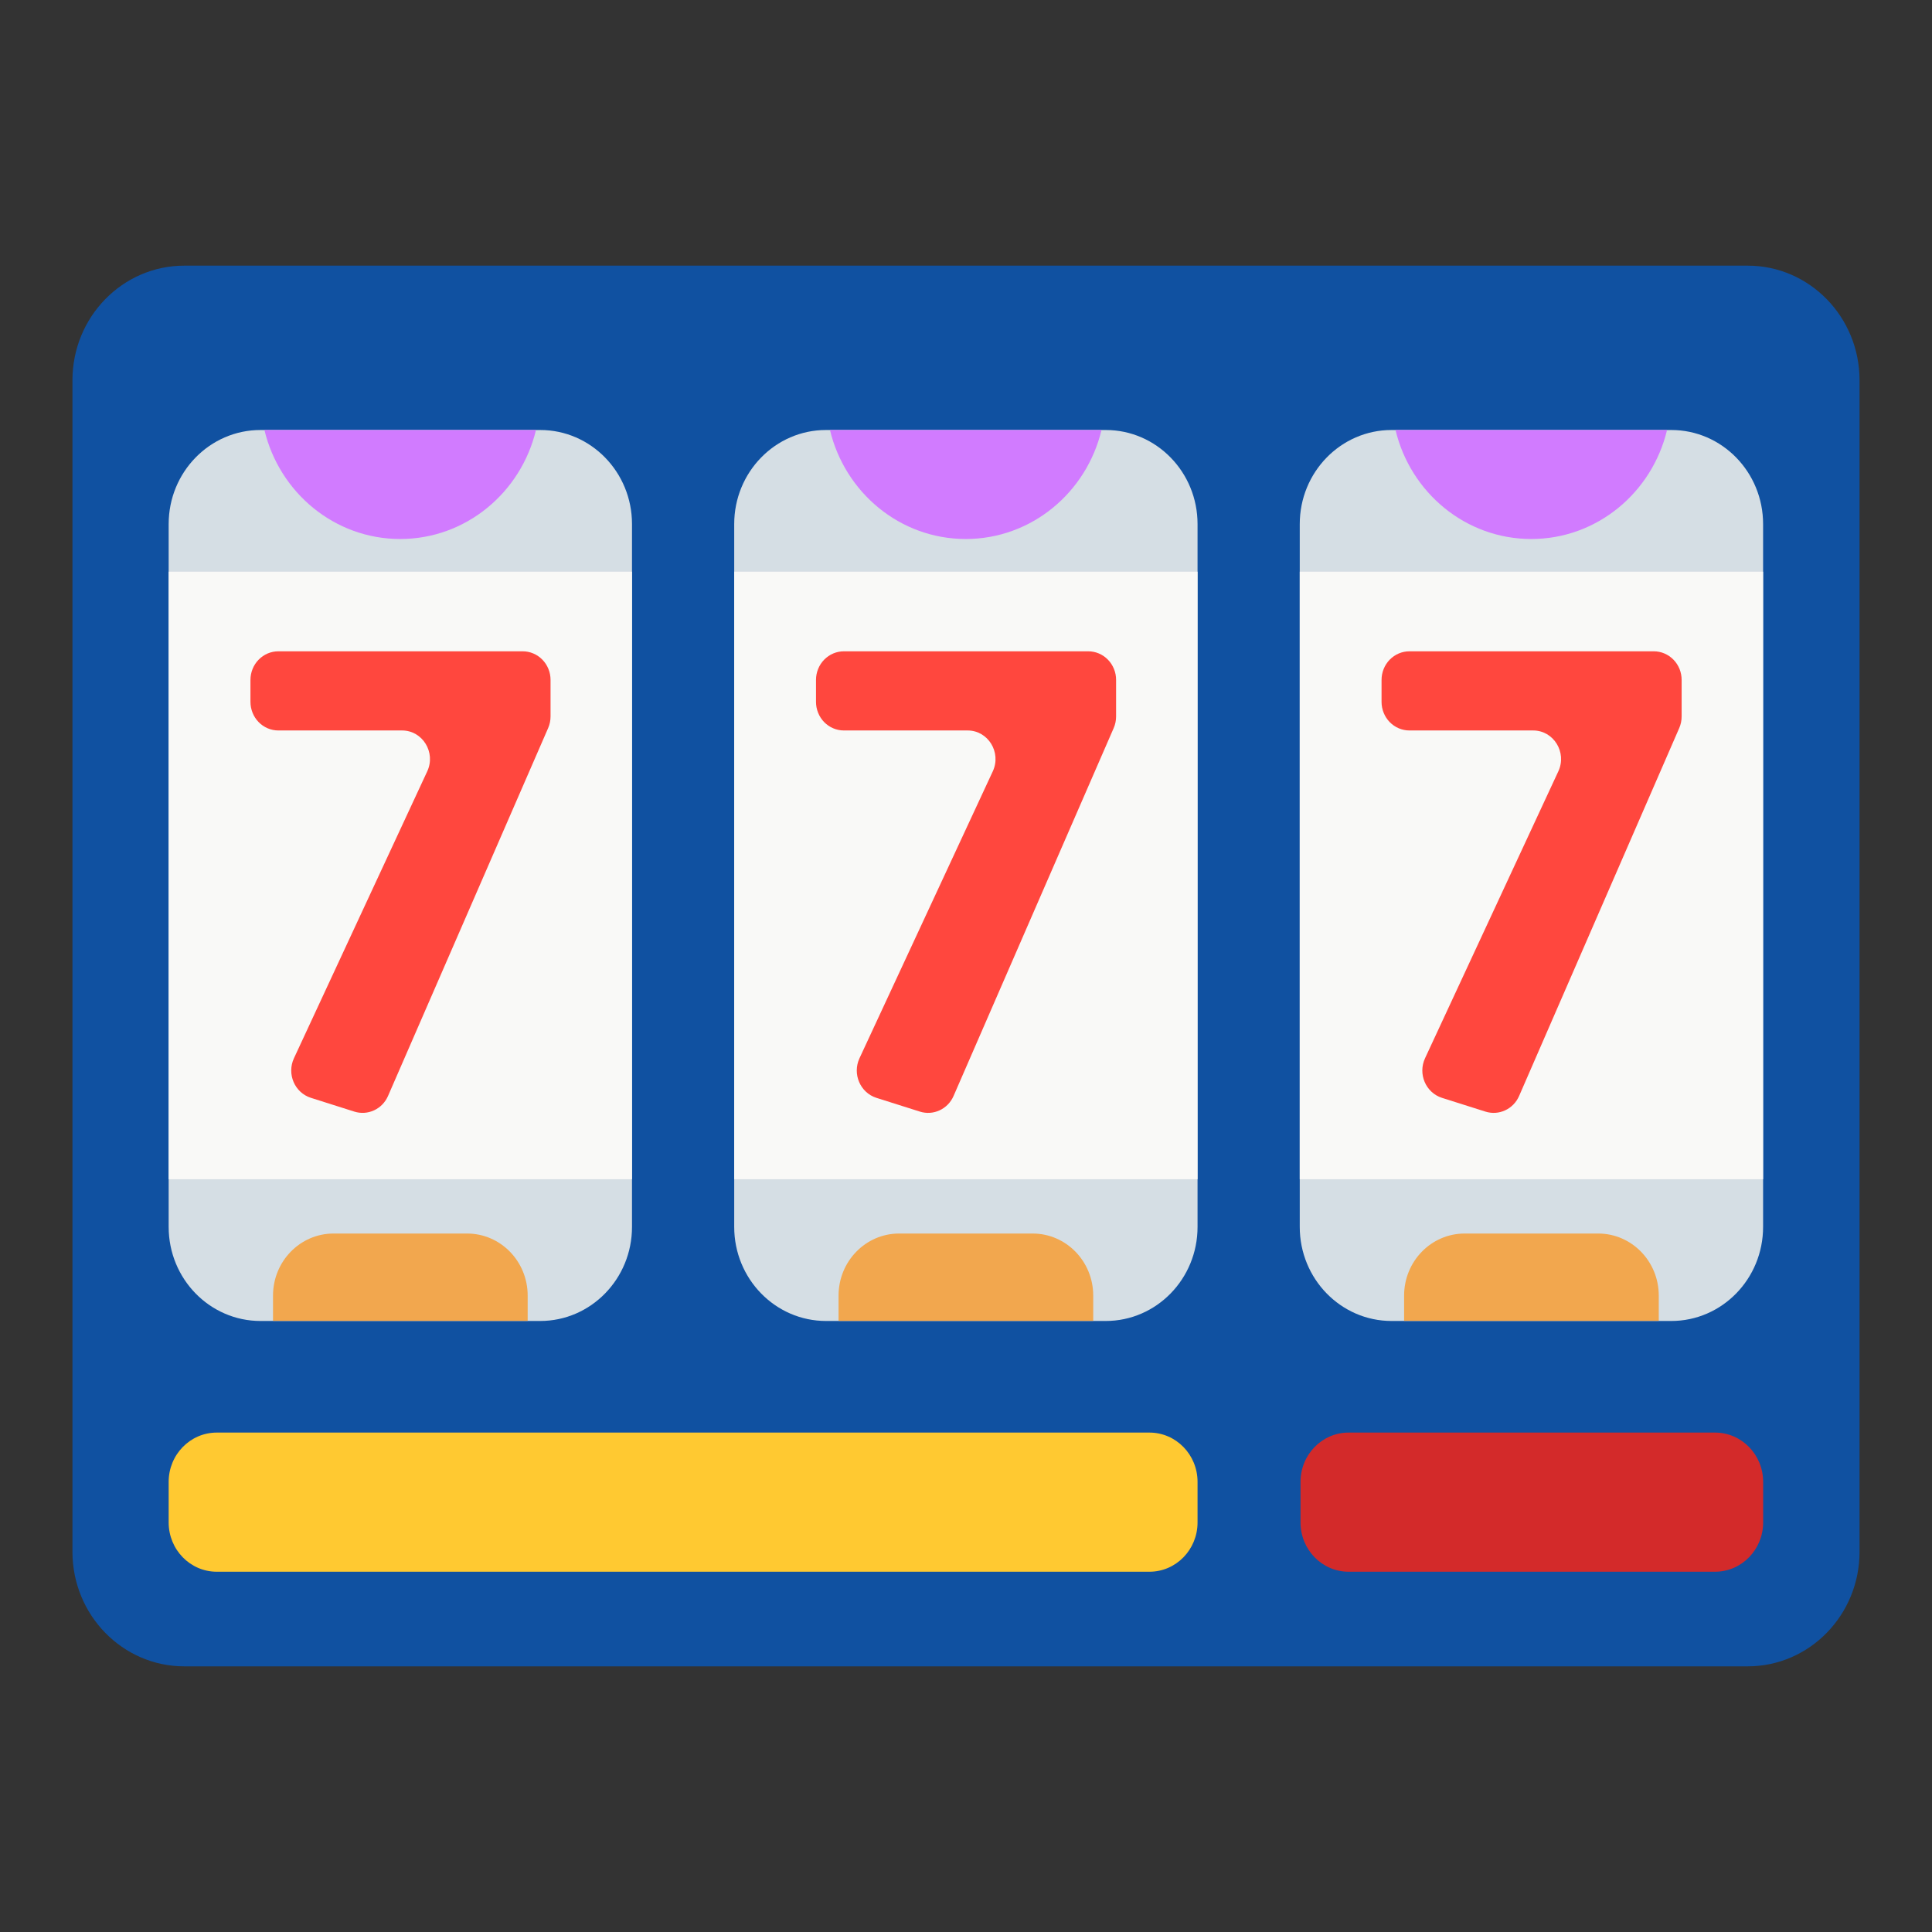
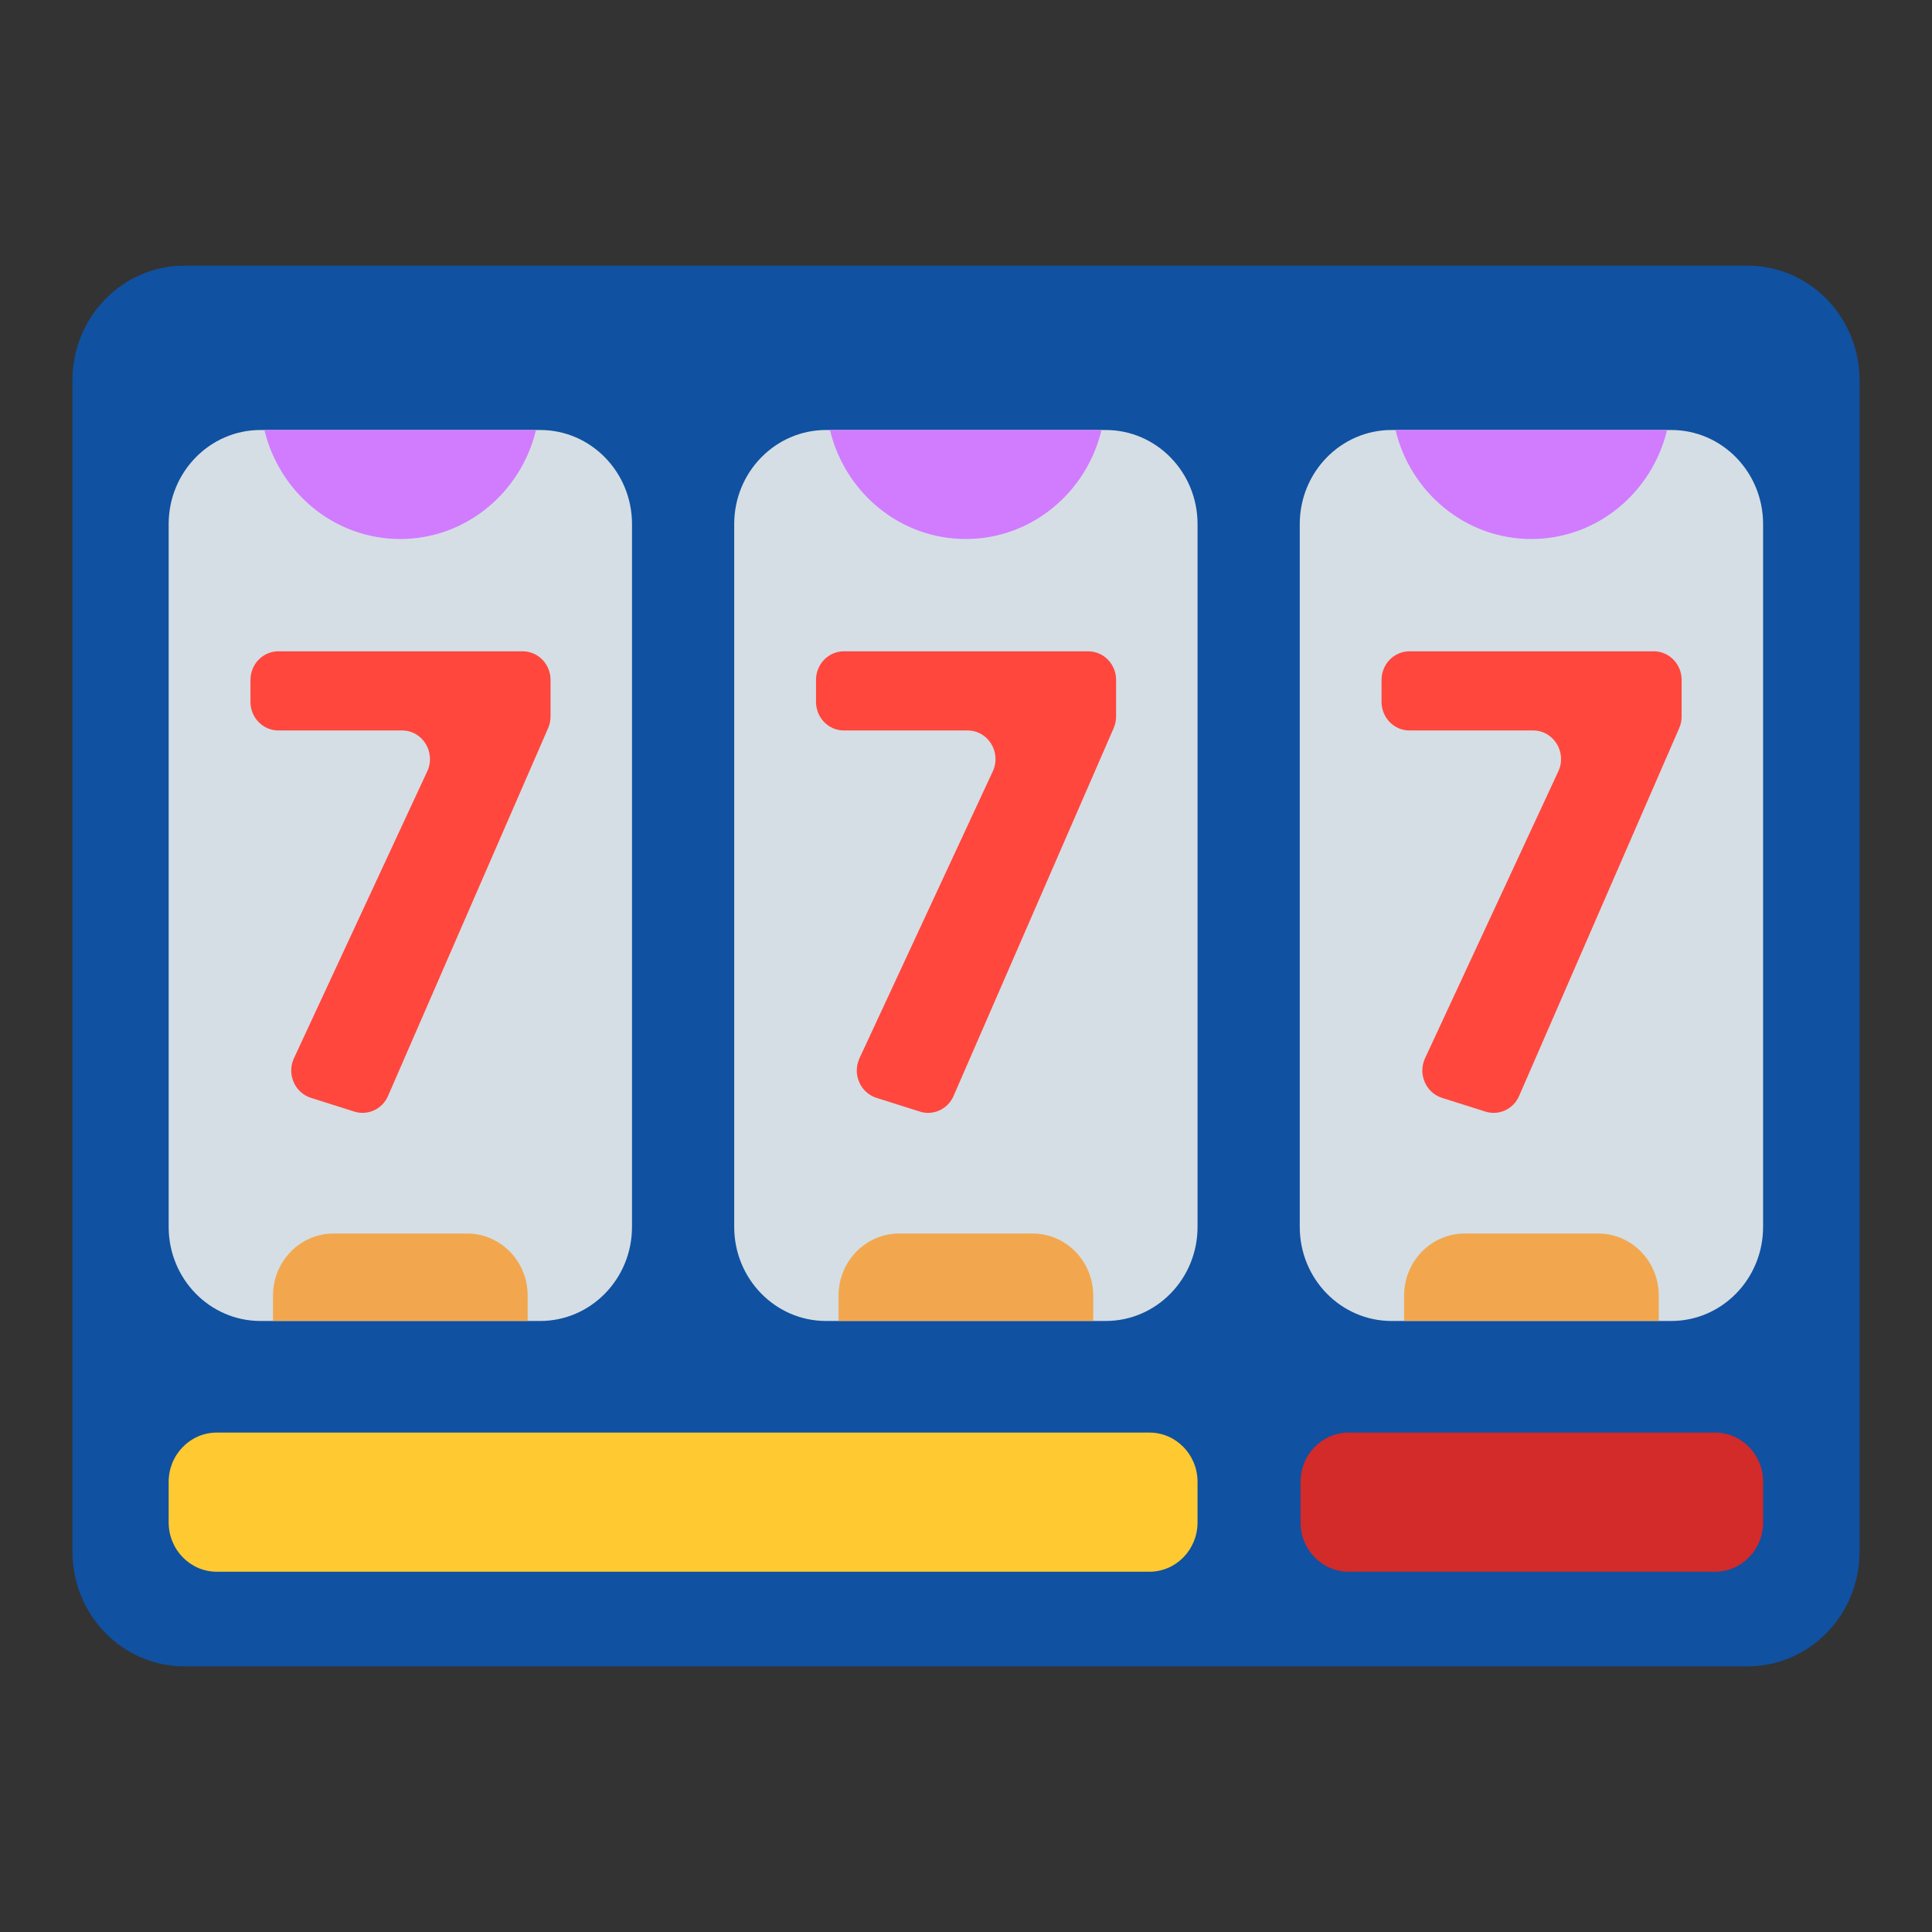
<svg xmlns="http://www.w3.org/2000/svg" width="80" height="80" viewBox="0 0 80 80" fill="none">
  <rect x="0" y="0" width="80" height="80" fill="#333333" stroke="none" />
  <g id="fxemoji:slotmachine">
    <g id="Group 6575">
      <path id="Vector" d="M72.367 69H7.633C5.074 69 3 66.875 3 64.254V15.746C3 13.125 5.074 11 7.633 11H72.368C74.926 11 77 13.125 77 15.746V64.254C77 66.875 74.926 69 72.367 69Z" fill="#1051A1" />
      <path id="Vector_2" d="M22.367 54.699H10.788C8.687 54.699 6.984 52.955 6.984 50.803V21.701C6.984 19.549 8.687 17.805 10.788 17.805H22.367C24.467 17.805 26.17 19.549 26.17 21.701V50.803C26.17 52.955 24.467 54.699 22.367 54.699ZM49.588 50.803V21.701C49.588 19.549 47.885 17.805 45.785 17.805H34.206C32.105 17.805 30.402 19.549 30.402 21.701V50.803C30.402 52.955 32.105 54.699 34.206 54.699H45.785C47.885 54.699 49.588 52.955 49.588 50.803ZM73.006 50.803V21.701C73.006 19.549 71.303 17.805 69.203 17.805H57.623C55.523 17.805 53.82 19.549 53.82 21.701V50.803C53.82 52.955 55.523 54.699 57.623 54.699H69.203C71.303 54.699 73.006 52.955 73.006 50.803Z" fill="#D5DEE4" />
      <path id="Vector_3" d="M22.194 17.805C21.573 20.396 19.292 22.319 16.571 22.319C13.851 22.319 11.569 20.396 10.949 17.805H22.194ZM34.367 17.805C34.987 20.396 37.269 22.319 39.989 22.319C42.71 22.319 44.991 20.396 45.611 17.805H34.367ZM57.785 17.805C58.405 20.396 60.687 22.319 63.407 22.319C66.128 22.319 68.409 20.396 69.029 17.805H57.785Z" fill="#D17BFF" />
      <path id="Vector_4" d="M21.85 53.648V54.694H11.305V53.648C11.305 52.228 12.427 51.078 13.812 51.078H19.342C20.727 51.078 21.85 52.228 21.85 53.648ZM42.76 51.078H37.23C35.845 51.078 34.723 52.228 34.723 53.648V54.694H45.268V53.648C45.268 52.228 44.145 51.078 42.76 51.078ZM66.178 51.078H60.648C59.263 51.078 58.141 52.228 58.141 53.648V54.694H68.686V53.648C68.686 52.228 67.563 51.078 66.178 51.078Z" fill="#F2A74E" />
-       <path id="Vector_5" d="M26.17 48.829H6.984V23.672H26.17V48.829ZM49.588 23.672H30.402V48.829H49.588V23.672H49.588ZM73.006 23.672H53.82V48.829H73.006V23.672Z" fill="#F9F9F7" />
      <path id="Vector_6" d="M47.596 65.082H8.976C7.876 65.082 6.984 64.168 6.984 63.041V61.361C6.984 60.234 7.876 59.32 8.976 59.32H47.596C48.696 59.32 49.588 60.234 49.588 61.361V63.041C49.588 64.168 48.696 65.082 47.596 65.082Z" fill="#FFC931" />
      <path id="Vector_7" d="M71.016 65.082H55.843C54.743 65.082 53.852 64.168 53.852 63.041V61.361C53.852 60.234 54.743 59.32 55.843 59.32H71.016C72.116 59.32 73.008 60.234 73.008 61.361V63.041C73.008 64.168 72.116 65.082 71.016 65.082Z" fill="#D32A2A" />
      <path id="Vector_8" d="M12.172 43.819L17.691 31.94C18.056 31.154 17.497 30.247 16.648 30.247H11.527C11.375 30.247 11.225 30.217 11.084 30.157C10.944 30.098 10.817 30.011 10.71 29.901C10.602 29.791 10.517 29.66 10.459 29.516C10.401 29.373 10.371 29.219 10.371 29.063V28.153C10.371 27.997 10.401 27.843 10.459 27.7C10.517 27.556 10.602 27.425 10.71 27.316C10.817 27.206 10.944 27.118 11.084 27.059C11.225 26.999 11.375 26.969 11.527 26.969H21.642C21.794 26.969 21.944 26.999 22.084 27.059C22.224 27.118 22.352 27.206 22.459 27.316C22.566 27.425 22.651 27.556 22.709 27.7C22.768 27.843 22.797 27.997 22.797 28.153V29.667C22.797 29.834 22.763 29.998 22.697 30.149L16.068 45.38C15.953 45.645 15.748 45.857 15.49 45.976C15.233 46.096 14.942 46.114 14.672 46.029L12.874 45.459C12.201 45.246 11.869 44.471 12.172 43.819ZM35.59 43.819L41.109 31.94C41.474 31.154 40.915 30.247 40.066 30.247H34.945C34.793 30.247 34.643 30.217 34.502 30.157C34.362 30.098 34.235 30.011 34.127 29.901C34.02 29.791 33.935 29.66 33.877 29.516C33.819 29.373 33.789 29.219 33.789 29.063V28.153C33.789 27.997 33.819 27.843 33.877 27.7C33.935 27.556 34.02 27.425 34.127 27.316C34.235 27.206 34.362 27.118 34.502 27.059C34.643 26.999 34.793 26.969 34.945 26.969H45.06C45.212 26.969 45.362 26.999 45.502 27.059C45.642 27.118 45.77 27.206 45.877 27.316C45.984 27.425 46.069 27.556 46.127 27.7C46.186 27.843 46.215 27.997 46.215 28.153V29.667C46.215 29.834 46.181 29.998 46.115 30.149L39.486 45.38C39.371 45.645 39.166 45.857 38.908 45.976C38.651 46.096 38.36 46.115 38.09 46.029L36.292 45.46C35.619 45.246 35.287 44.471 35.59 43.819ZM59.008 43.819L64.527 31.94C64.892 31.154 64.333 30.247 63.484 30.247H58.363C58.211 30.247 58.06 30.217 57.92 30.157C57.78 30.098 57.653 30.011 57.545 29.901C57.438 29.791 57.353 29.66 57.295 29.516C57.237 29.373 57.207 29.219 57.207 29.063V28.153C57.207 27.997 57.237 27.843 57.295 27.7C57.353 27.556 57.438 27.425 57.545 27.316C57.653 27.206 57.78 27.118 57.92 27.059C58.06 26.999 58.211 26.969 58.363 26.969H68.478C68.63 26.969 68.78 26.999 68.92 27.059C69.06 27.118 69.188 27.206 69.295 27.316C69.402 27.425 69.487 27.556 69.546 27.7C69.603 27.843 69.633 27.997 69.633 28.153V29.667C69.633 29.834 69.599 29.998 69.533 30.149L62.904 45.38C62.789 45.645 62.584 45.857 62.326 45.976C62.069 46.096 61.778 46.115 61.508 46.029L59.71 45.46C59.037 45.246 58.705 44.471 59.008 43.819Z" fill="#FF473E" />
    </g>
  </g>
</svg>